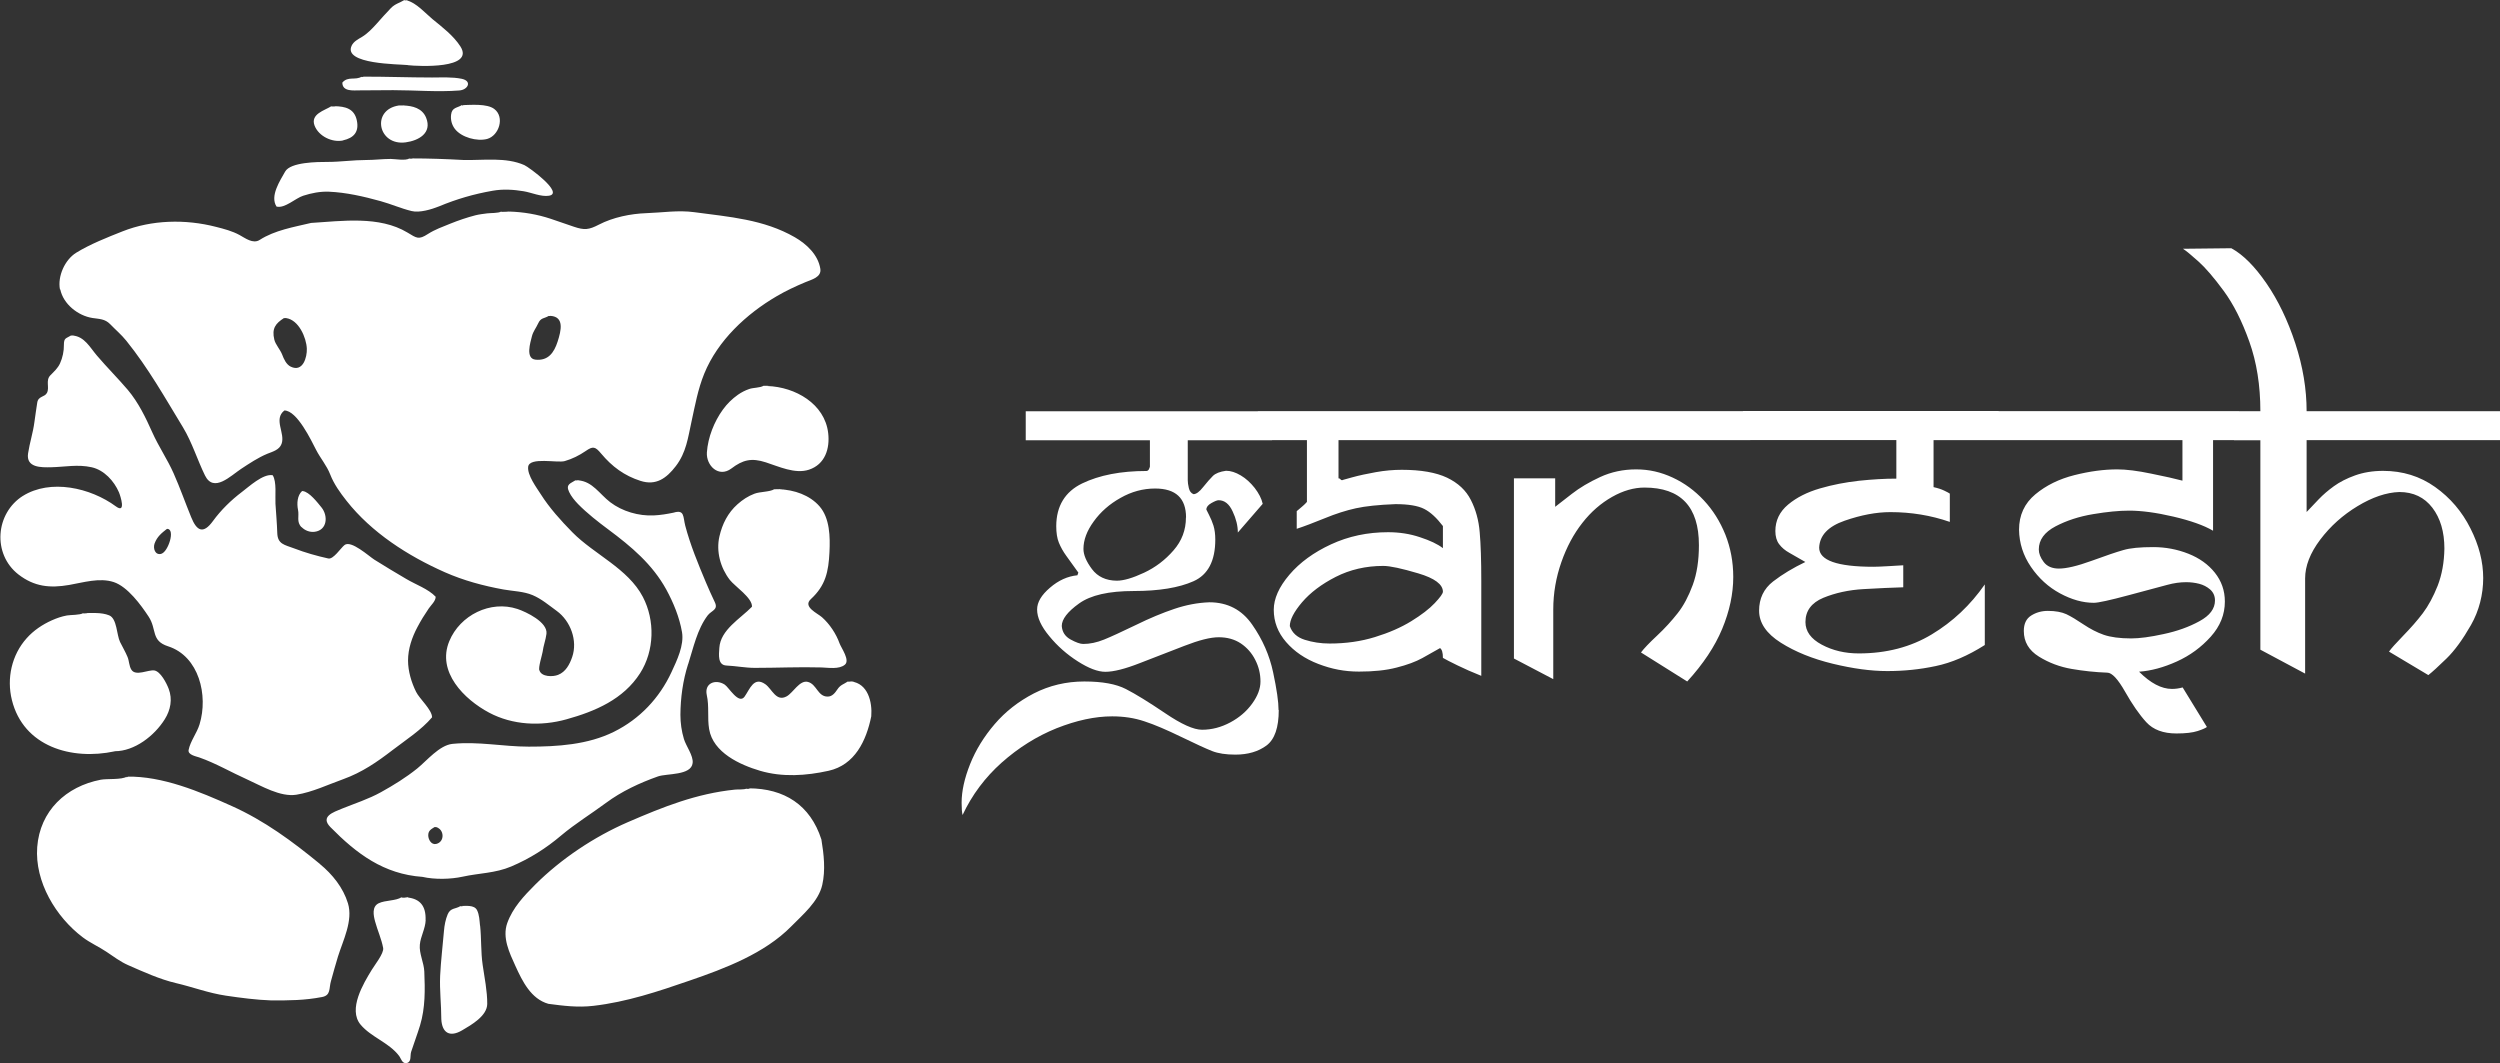
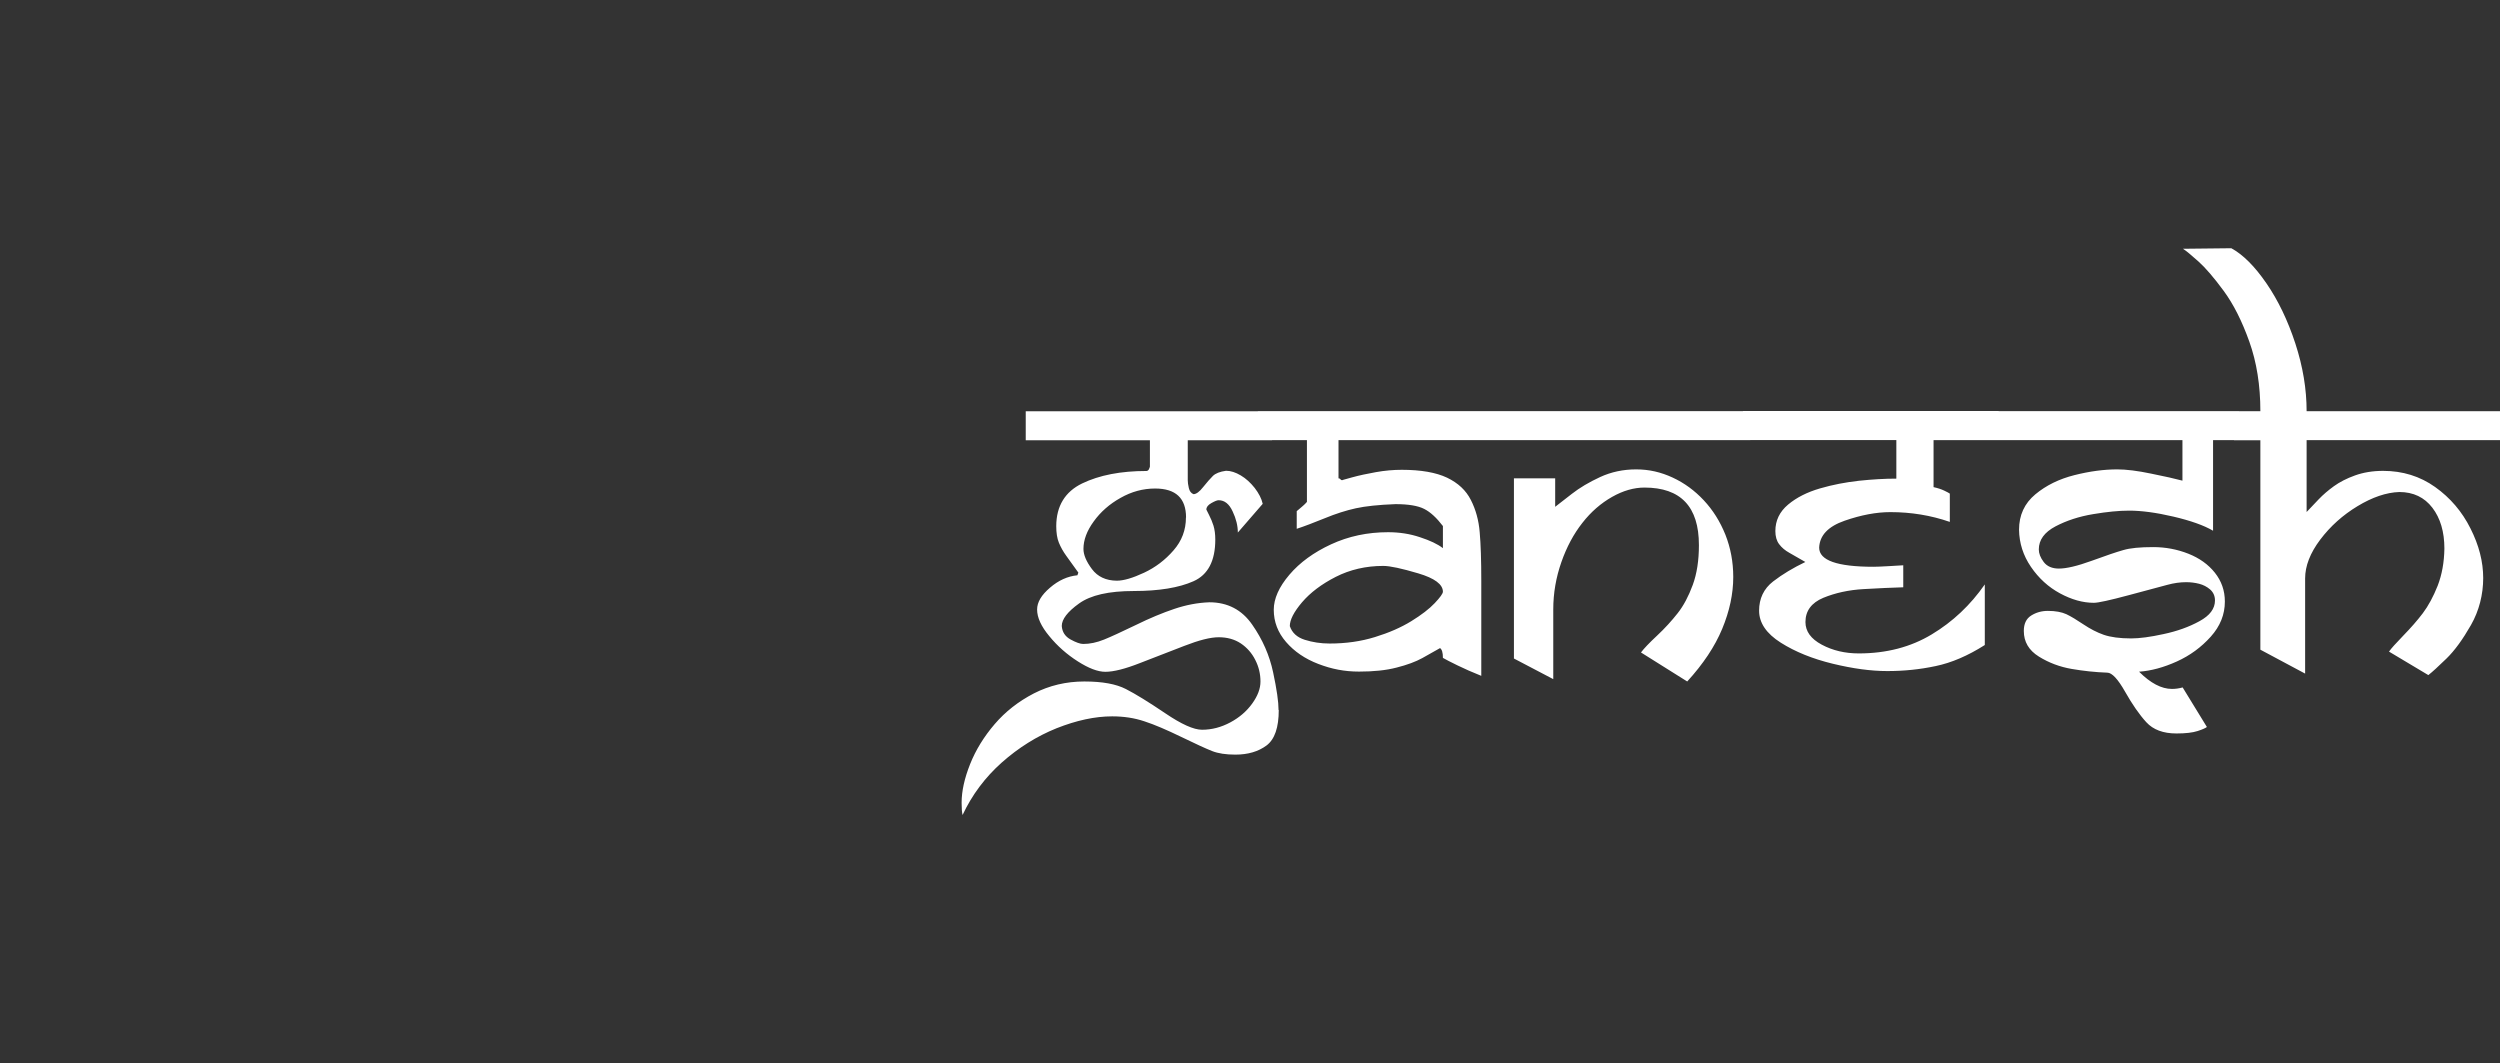
<svg xmlns="http://www.w3.org/2000/svg" id="Ebene_1" data-name="Ebene 1" viewBox="0 0 235.15 100">
  <rect x="0" y="0" width="235.15" height="100" fill="#333333" stroke="none" />
  <defs>
    <style>
      .cls-1 {
        fill: #fff;
      }
    </style>
  </defs>
-   <path class="cls-1" d="M72.2,36.29c-.13,0-.26,0-.39,0,1.19-.03.78,0,.39,0ZM45.15,87.06c-.05-.47-.06-1.01-.28-1.45-.26-.52-1.08-.39-1.55-.39.54,0-.1.07,0,0-.47.3-.94.15-1.21.78-.2.47-.31,1.05-.35,1.56-.12,1.42-.29,2.8-.36,4.22-.06,1.37.11,2.73.11,4.09.07,1.28.79,1.73,1.96,1.04.87-.51,2.35-1.35,2.36-2.48.01-1.19-.26-2.49-.43-3.67-.18-1.23-.11-2.47-.24-3.7ZM38.36,6.13c1,.11,6.33.38,4.94-1.77-.64-1-1.71-1.82-2.62-2.56-.63-.52-1.54-1.56-2.42-1.76-.11,0-.26-.01-.22-.04-.44.27-.89.36-1.28.77-.46.48-.9.97-1.34,1.47-.41.45-.84.91-1.37,1.23-.35.21-.79.43-.97.82-.85,1.77,4.47,1.74,5.29,1.83ZM72.82,46.02c.16,0,.33,0,.5,0,.51-.01,1.03-.04-.5,0ZM64.72,62.48c-.49,1.54-.71,3.15-.72,4.76,0,.76.11,1.54.33,2.27.2.67.9,1.57.82,2.26-.13,1.19-2.44.97-3.26,1.26-1.72.61-3.42,1.4-4.89,2.49-1.39,1.03-2.89,1.95-4.21,3.06-1.44,1.22-2.96,2.18-4.7,2.92-1.5.64-3.03.62-4.57.96-1.14.25-2.64.28-3.78.02-3.65-.26-6.19-2.17-8.66-4.68-.98-1,.27-1.4,1.09-1.74,1.24-.5,2.5-.9,3.67-1.55,1.19-.66,2.34-1.37,3.41-2.23.91-.74,2.08-2.18,3.3-2.31,2.45-.25,4.77.26,7.19.26,2.69,0,5.55-.18,8.01-1.4,2.42-1.2,4.28-3.17,5.41-5.61.51-1.1,1.2-2.52.99-3.76-.24-1.4-.81-2.78-1.48-4.01-1.31-2.38-3.29-4.04-5.44-5.64-.97-.72-2.02-1.54-2.86-2.4-.31-.32-.65-.73-.84-1.14-.34-.72.13-.79.59-1.09-.02.01.14.01.27,0,1.35.11,1.99,1.28,3.01,2.06,1.13.86,2.67,1.31,4.1,1.24.64-.03,1.23-.13,1.86-.26,1.04-.32.88.39,1.09,1.21.48,1.83,1.21,3.59,1.94,5.33.27.63.54,1.25.84,1.87.36.74-.3.78-.67,1.26-.98,1.3-1.34,3.04-1.83,4.58ZM41.02,77.81c.21.01.5.01-.14-.02-.31.2-.6.32-.6.78,0,.39.29.92.75.81.83-.19.76-1.39,0-1.57ZM70.23,74.17c.07,0,.15,0,.22,0-.05,0-.12,0-.22,0ZM38.04,0c.08,0,.15.02.23.04.14,0,.22-.01-.23-.04ZM2.13,46.66c2.62-1.65,6.39-.78,8.77.97.98.72.44-.95.29-1.32-.46-1.07-1.4-2.1-2.57-2.36-1.3-.29-2.51-.03-3.81,0-.94.02-2.37.05-2.17-1.3.15-1,.47-1.95.6-2.97.07-.6.18-1.19.26-1.79.09-.66.7-.51.92-.94.26-.51-.15-1.16.31-1.64.34-.35.71-.67.92-1.14.24-.53.37-1.15.36-1.73,0-.68.2-.59.66-.88-.01,0,.07,0,.17,0,1.11.09,1.62,1.12,2.28,1.89.94,1.1,1.96,2.12,2.9,3.22,1,1.19,1.68,2.6,2.31,4.01.59,1.32,1.42,2.53,2,3.84.6,1.35,1.09,2.75,1.65,4.12.53,1.32,1.14,1.62,2.05.37.75-1.03,1.71-1.97,2.73-2.74.64-.48,1.99-1.74,2.89-1.57.39.61.22,1.97.26,2.68.06.92.14,1.83.17,2.75.03,1.06.68,1.11,1.58,1.45,1.04.4,2.13.71,3.22.95.47.11,1.17-.98,1.52-1.26.61-.5,2.29,1.04,2.81,1.37.99.63,2,1.22,3.01,1.82.87.52,2.06.93,2.76,1.67,0,.41-.44.79-.65,1.1-.39.57-.75,1.15-1.07,1.76-.51.96-.88,2.04-.88,3.14,0,1,.32,2.07.76,2.95.31.64,1.5,1.68,1.5,2.39-1,1.18-2.47,2.13-3.7,3.07-1.48,1.14-2.89,2.11-4.66,2.75-1.43.51-2.9,1.22-4.4,1.46-1.51.24-3.29-.83-4.62-1.43-1.5-.67-2.98-1.54-4.53-2.08-.29-.1-1.08-.24-.99-.7.16-.82.78-1.59,1.03-2.41.83-2.71-.04-6.4-2.96-7.34-1.63-.52-1.04-1.59-1.83-2.79-.73-1.11-1.97-2.81-3.28-3.25-1.34-.44-2.87.04-4.2.27-1.8.31-3.27.17-4.77-.99-2.46-1.92-2.17-5.76.44-7.4ZM15.19,52.08c.62-.18,1.33-2.3.54-2.34.02.01-.1.06-.02,0-.51.4-.93.73-1.17,1.38-.16.44.03,1.14.65.97ZM72.2,36.29c-.2,0-.4,0-.39,0-.3.19-.99.17-1.34.3-.38.13-.73.31-1.06.54-.54.38-1.02.85-1.41,1.39-.83,1.14-1.41,2.62-1.51,4.03-.08,1.25,1.11,2.41,2.3,1.52,1.08-.82,1.89-1.02,3.25-.58,1.21.39,2.75,1.12,4.05.69,1.52-.5,1.98-1.99,1.81-3.44-.32-2.77-3.11-4.34-5.71-4.43ZM80.06,64.12c-.17,0-.33,0-.31-.02-.42.28-.69.3-.99.75-.22.33-.49.68-.92.67-.93,0-1.02-1.17-1.85-1.38-.78-.2-1.39,1.03-2,1.36-.99.54-1.37-.69-2-1.14-1.09-.77-1.46.47-1.96,1.17-.55.76-1.47-.88-1.87-1.14-.85-.54-1.93-.14-1.68.99.24,1.07.04,2.14.22,3.2.37,2.21,2.9,3.36,4.79,3.92,2.1.62,4.33.47,6.45,0,2.46-.55,3.54-2.81,4.01-5.12.11-1.36-.32-3.1-1.89-3.28ZM70.44,74.17c.41,0-.35.08-.22,0-.2.12-.85.07-1.08.1-3.63.37-6.75,1.62-10.08,3.06-3.16,1.37-6.28,3.45-8.71,5.87-1.07,1.07-2.12,2.18-2.64,3.63-.48,1.36.2,2.78.77,4.03.66,1.45,1.47,3.1,3.1,3.56,1.43.19,2.78.36,4.23.19,3.13-.36,6.12-1.36,9.07-2.38,3.32-1.14,7.04-2.55,9.54-5.09,1.08-1.1,2.56-2.33,2.92-3.9.32-1.41.15-2.88-.08-4.28-1.05-3.26-3.5-4.8-6.84-4.81ZM78.02,51.93c.07-1.42.04-3.19-.94-4.31-.93-1.06-2.37-1.54-3.76-1.6-.26,0-.52,0-.5,0-.42.26-1.35.22-1.86.42-.59.22-1.12.57-1.59.99-.91.81-1.43,1.85-1.7,3.02-.33,1.42.1,2.97.98,4.1.47.6,2.14,1.7,2.08,2.52-1.09,1.12-2.97,2.17-3.07,3.88-.04.63-.17,1.61.67,1.65.89.04,1.78.22,2.67.22,2.09,0,4.18-.1,6.27-.04.64.02,1.66.2,2.2-.26.5-.42-.33-1.55-.5-2-.32-.9-.93-1.82-1.65-2.46-.44-.39-1.84-.98-1.05-1.71,1.38-1.27,1.66-2.56,1.75-4.42ZM54.1,45.18c.09,0,.18,0,.27,0,.21,0,.36-.02-.27,0ZM41.02,77.81s-.09-.02-.14-.02c-.01,0,.06.02.14.02ZM79.75,64.1c.11,0,.21,0,.31.02.32,0,.65-.03-.31-.02ZM43.45,9.88c-.44.28-.94.21-1.02.9-.06.48.06.96.36,1.35.62.8,2.08,1.19,3.03.94,1.12-.31,1.68-2.06.67-2.82-.68-.52-2.22-.38-3.03-.36.36,0-.11.07,0,0ZM30.1,81.27c-2.59-2.13-5.23-4.08-8.31-5.46-3-1.35-6.52-2.83-9.86-2.76.29,0-.21.13,0,0-.48.31-1.87.18-2.45.29-3.27.63-5.72,2.92-5.98,6.34-.24,3.26,1.75,6.57,4.28,8.48.7.53,1.51.88,2.24,1.37.66.44,1.3.93,2.03,1.25,1.41.62,3,1.34,4.5,1.69,1.58.37,3.07.94,4.69,1.18,1.42.21,2.87.4,4.3.45,1.68,0,3.09,0,4.75-.32.85-.16.64-.82.84-1.5.22-.77.42-1.55.66-2.31.48-1.53,1.43-3.38.94-5-.45-1.48-1.46-2.73-2.64-3.7ZM26.91,29.92c-.06,0-.13-.01-.19-.01-.03.02.11.02.19.01ZM10.8,70.66c1.85,0,3.72-1.44,4.7-3.01.54-.86.74-1.88.37-2.85-.2-.53-.77-1.66-1.37-1.74-.56-.07-1.72.56-2.13-.05-.24-.36-.21-.84-.38-1.23-.2-.48-.47-.93-.7-1.4-.32-.66-.28-2.2-1.02-2.5-.74-.3-1.65-.21-2.44-.21.86,0-.12.08,0,0-.3.19-1.18.16-1.53.22-.5.09-.96.25-1.43.46-.89.4-1.71.95-2.36,1.68-1.41,1.57-1.9,3.78-1.39,5.82,1.09,4.38,5.61,5.69,9.67,4.82ZM51.78,29.71c-.05,0-.1,0-.16,0-.05.03.19.01.16,0ZM6.67,31.56c.06,0,.11,0,.17,0,.27,0,.67-.02-.17,0ZM28.37,49.58c.31.32.77.5,1.23.44,1.2-.16,1.27-1.51.64-2.29-.35-.43-1.15-1.48-1.77-1.54-.03,0-.06,0-.06,0-.45.41-.5,1.17-.38,1.76.13.61-.17,1.13.33,1.64ZM37.79,84.39c.2,0,.39,0,.57.03.14-.02.08-.04-.57-.03ZM28.41,46.18s.04,0,.06,0c.11,0,.3,0-.06,0ZM5.64,27.23c-.24-1.24.46-2.8,1.53-3.46,1.3-.8,2.94-1.45,4.36-2.01,2.75-1.09,5.93-1.16,8.79-.42.75.19,1.52.39,2.2.76.54.29,1.27.87,1.9.47,1.43-.92,3.21-1.21,4.84-1.6,2.92-.18,6.41-.69,9.06.9.88.53,1.05.71,1.93.14.67-.43,1.37-.67,2.1-.97.77-.31,1.56-.58,2.37-.79.36-.09.74-.13,1.1-.18.3-.04,1.07-.01,1.32-.17-.08.05.64.03.77,0,1.32.04,2.63.26,3.89.68.73.24,1.46.51,2.19.75.98.33,1.4.29,2.34-.2,1.33-.69,2.99-1.03,4.47-1.08,1.5-.05,3-.3,4.52-.09,3.26.44,6.52.67,9.45,2.36,1.09.63,2.18,1.64,2.39,2.96.13.8-.83,1.02-1.4,1.26-.93.39-1.83.81-2.7,1.32-2.86,1.67-5.55,4.17-6.82,7.29-.6,1.48-.86,2.97-1.2,4.52-.33,1.51-.49,2.89-1.47,4.17-.89,1.16-1.87,1.86-3.33,1.39-1.52-.49-2.66-1.33-3.7-2.57-.56-.67-.77-.71-1.46-.23-.6.41-1.26.74-1.96.94-.68.2-3.31-.41-3.44.53-.1.78.79,1.97,1.18,2.58.83,1.31,1.9,2.49,2.98,3.59,2.05,2.08,5.23,3.4,6.63,6.08,1.15,2.21,1.09,5.05-.26,7.17-1.57,2.46-4.23,3.59-6.93,4.34-2.4.67-5.07.55-7.28-.63-2.33-1.24-4.94-3.83-3.74-6.72,1.01-2.45,3.87-3.87,6.41-3.03.81.27,2.87,1.24,2.73,2.34-.07.57-.29,1.12-.36,1.69-.03.24-.44,1.53-.3,1.75.2.63,1.28.61,1.75.42.72-.28,1.09-.98,1.33-1.68.53-1.54-.15-3.39-1.46-4.34-.73-.53-1.43-1.13-2.26-1.48-.85-.36-1.83-.37-2.73-.53-1.92-.35-3.75-.84-5.54-1.63-3.45-1.53-6.88-3.72-9.24-6.72-.6-.76-1.18-1.57-1.53-2.47-.33-.85-.92-1.52-1.33-2.32-.45-.87-1.78-3.69-2.98-3.7-1.06.83.11,2.15-.27,3.15-.21.56-.83.72-1.33.92-.87.36-1.69.91-2.48,1.43-.97.64-2.57,2.28-3.39.61-.72-1.47-1.21-3.1-2.06-4.51-1.71-2.81-3.27-5.59-5.34-8.16-.46-.57-1.02-1.04-1.52-1.56-.49-.5-1.01-.48-1.67-.58-1.35-.21-2.74-1.31-3.02-2.69ZM50.37,33.83c1.19.12,1.74-.65,2.08-1.7.34-1.05.64-2.33-.67-2.42,0,0-.05,0-.16,0-.43.27-.75.15-1,.71-.2.44-.47.74-.59,1.22-.14.57-.63,2.09.34,2.19ZM25.8,31.94c.11.47.56.94.74,1.41.16.42.38.93.81,1.14,1.15.55,1.54-.9,1.51-1.69-.04-1.05-.77-2.72-1.95-2.88.09,0,.11-.01-.19-.01-.8.51-1.17.98-.92,2.03ZM40.03,86.55c.05-1.35-.54-2-1.68-2.13-.18.02-.67.04-.57-.03-.56.36-1.53.27-2.16.57-.66.32-.49,1.15-.34,1.71.22.82.61,1.67.76,2.5.09.49-.82,1.63-1.07,2.05-.79,1.29-2.25,3.71-1.06,5.15.99,1.19,2.68,1.69,3.63,2.95.19.25.29.79.75.66.43-.12.27-.68.38-1.04.27-.83.58-1.64.84-2.49.5-1.66.47-3.36.4-5.06-.03-.83-.5-1.71-.42-2.53.07-.8.52-1.49.55-2.33ZM31.17,9.98c.11,0,.22,0,.32,0-.06,0-.16,0-.32,0ZM38.16,13.39c1.19-.16,2.51-.86,1.92-2.32-.37-.9-1.27-1.12-2.15-1.15-.16,0-.45,0-.41,0-2.64.4-1.97,3.82.64,3.47ZM32.27,13.2c1-.22,1.53-.79,1.29-1.89-.24-1.11-1.11-1.3-2.07-1.32.29.01-.42.06-.32,0-.63.4-2,.73-1.58,1.83.39,1,1.66,1.61,2.69,1.39ZM47.13,19.91c.26,0,.51,0,.77,0,.08-.01-.06-.02-.77,0ZM37.54,9.92c.13,0,.26,0,.4,0,.17,0,.2-.01-.4,0ZM28.52,18.41c.78-.25,1.58-.41,2.4-.38,1.65.07,3.29.45,4.88.89.98.27,1.92.69,2.91.93.75.19,1.89-.16,2.59-.44,1.66-.69,3.27-1.16,5.05-1.47.96-.17,1.96-.11,2.91.05.73.12,1.64.54,2.38.42,1.45-.24-1.89-2.69-2.32-2.88-1.74-.77-3.84-.44-5.7-.48-1.64-.09-3.27-.15-4.92-.15.44,0-.28.06-.18,0-.38.24-1.36.05-1.77.05-.77,0-1.54.1-2.31.1-1.21,0-2.41.18-3.61.18-.95,0-3.51.01-4.01.91-.48.86-1.45,2.3-.81,3.29.78.2,1.78-.79,2.51-1.02ZM33.85,8.5c1.04,0,2.09-.02,3.13-.02,2.05,0,4.17.19,6.22.03.82-.06,1.24-.89.22-1.1-.88-.18-1.88-.12-2.78-.12-2.21,0-4.42-.09-6.62-.08.44,0-.14.09,0,0-.59.37-1.29-.07-1.82.56,0,.87,1.05.73,1.64.73ZM38.52,14.89c.06,0,.12,0,.18,0-.05,0-.11,0-.18,0Z" />
  <path class="cls-1" d="M120.28,66.78c0,1.65-.38,2.76-1.15,3.34-.77.57-1.74.86-2.93.86-.89,0-1.62-.11-2.2-.34-.58-.23-1.54-.67-2.9-1.33s-2.5-1.15-3.45-1.46c-.95-.32-1.96-.47-3.04-.47-1.62,0-3.36.38-5.23,1.12-1.86.75-3.58,1.83-5.15,3.22-1.57,1.4-2.8,3.04-3.69,4.94-.06-.24-.09-.62-.09-1.15,0-1.1.27-2.31.8-3.64.53-1.33,1.3-2.58,2.31-3.76,1.01-1.18,2.24-2.14,3.69-2.89,1.45-.74,3.03-1.12,4.74-1.12s2.99.24,3.91.71,2.15,1.23,3.69,2.27c1.53,1.04,2.69,1.56,3.47,1.56.92,0,1.8-.23,2.66-.69.86-.46,1.54-1.05,2.06-1.77.52-.72.78-1.41.78-2.07,0-.72-.16-1.4-.49-2.04-.32-.64-.78-1.16-1.36-1.55-.59-.39-1.28-.58-2.07-.58s-1.85.27-3.24.81c-1.39.54-2.78,1.08-4.18,1.62-1.4.55-2.48.82-3.25.82-.71,0-1.57-.33-2.59-.98-1.02-.65-1.92-1.44-2.68-2.37-.77-.92-1.15-1.76-1.15-2.51,0-.68.4-1.36,1.21-2.05.8-.69,1.66-1.08,2.58-1.17l.09-.25c-.45-.63-.83-1.15-1.13-1.57-.3-.41-.53-.83-.7-1.24-.17-.41-.25-.94-.25-1.57.01-1.89.83-3.23,2.44-4.01,1.62-.78,3.63-1.17,6.05-1.17.11-.01.18-.07.23-.17.05-.1.07-.17.09-.24v-2.48h-11.68v-2.73h23.17v2.73h-7.93v3.77c0,.18.03.42.1.72.07.3.21.49.44.58.25,0,.56-.22.91-.67.35-.44.66-.79.91-1.04.25-.25.67-.41,1.24-.49.44,0,.9.15,1.39.44.49.29.92.69,1.31,1.18.38.5.64.99.75,1.49l-2.34,2.7c0-.63-.16-1.3-.49-1.99-.32-.7-.76-1.05-1.32-1.05-.14,0-.36.09-.68.27-.32.18-.47.38-.47.61,0,.01.08.18.25.5s.3.65.42,1.01c.11.36.17.8.17,1.31,0,2-.68,3.31-2.05,3.92s-3.24.92-5.61.92-4.06.39-5.15,1.17c-1.09.78-1.63,1.49-1.63,2.12.04.57.32.99.83,1.27.51.28.91.42,1.19.42.63,0,1.28-.14,1.95-.41.67-.27,1.66-.73,2.99-1.37,1.32-.65,2.53-1.15,3.63-1.52,1.1-.37,2.19-.58,3.29-.62,1.71,0,3.06.7,4.03,2.1.98,1.4,1.63,2.89,1.97,4.49.34,1.59.51,2.77.51,3.54ZM111.56,48.68c0-1.82-.97-2.73-2.91-2.73-1.13,0-2.21.29-3.25.88-1.04.58-1.88,1.32-2.52,2.21-.65.89-.97,1.75-.97,2.59,0,.56.27,1.19.8,1.9.53.71,1.31,1.08,2.33,1.09.65,0,1.5-.25,2.57-.75,1.07-.5,1.99-1.2,2.77-2.1.78-.89,1.17-1.92,1.17-3.1ZM140.91,41.4h-15.01v3.59c.08,0,.14.03.18.09.04.06.1.09.16.09-.03,0,.28-.09.94-.27.65-.18,1.4-.34,2.24-.49s1.65-.22,2.43-.22c1.8,0,3.22.25,4.26.74,1.04.5,1.78,1.19,2.24,2.1.46.9.74,1.91.83,3.03.1,1.12.15,2.66.15,4.61v8.9c-.83-.33-1.57-.66-2.23-.98-.66-.32-1.12-.56-1.38-.71,0-.5-.09-.8-.27-.92-.49.28-1.05.6-1.67.94-.62.34-1.42.64-2.41.89-.99.26-2.17.38-3.54.38s-2.58-.24-3.83-.72c-1.25-.48-2.26-1.17-3.03-2.06s-1.16-1.9-1.16-3.03c0-1.05.49-2.15,1.47-3.3.98-1.15,2.28-2.1,3.92-2.86,1.64-.76,3.43-1.14,5.36-1.14,1.05,0,2.05.15,3,.47.95.31,1.67.65,2.16,1.03v-2.08c-.59-.77-1.17-1.31-1.76-1.61-.59-.3-1.49-.45-2.7-.45-1.58.06-2.82.19-3.73.39-.91.2-1.89.51-2.93.94-1.04.42-1.92.76-2.63.99v-1.66c.1-.09.26-.22.45-.38.19-.17.33-.28.39-.36.07-.08.11-.12.12-.13v-5.81h-4.62v-2.73h22.58v2.73h0ZM135.72,55.66c0-.69-.77-1.27-2.32-1.73s-2.65-.7-3.29-.7c-1.64,0-3.13.35-4.47,1.03-1.35.69-2.4,1.49-3.17,2.39-.77.91-1.15,1.65-1.15,2.24.21.63.68,1.06,1.41,1.29.73.23,1.51.35,2.33.35,1.53,0,2.95-.2,4.27-.61,1.31-.4,2.45-.9,3.41-1.49.96-.59,1.7-1.16,2.21-1.7.51-.54.77-.9.77-1.08ZM164.64,41.4h-24.23v-2.73h24.23v2.73ZM159.8,51.27c0-3.61-1.71-5.41-5.12-5.41-.99,0-2.01.29-3.05.88-1.04.59-1.98,1.4-2.79,2.44-.82,1.04-1.48,2.27-1.98,3.7-.5,1.43-.76,2.91-.76,4.44v6.56l-3.7-1.94v-16.95h3.88v2.68c.32-.24.84-.65,1.57-1.22.73-.57,1.62-1.1,2.66-1.58,1.04-.48,2.17-.72,3.39-.72s2.33.26,3.43.77,2.07,1.22,2.93,2.14c.86.92,1.53,1.99,2.03,3.23.49,1.24.74,2.57.74,3.98,0,1.59-.35,3.22-1.04,4.88-.69,1.66-1.79,3.31-3.29,4.95l-4.35-2.73c.27-.36.77-.89,1.51-1.58.74-.69,1.38-1.4,1.94-2.11.56-.71,1.03-1.6,1.42-2.66.39-1.06.58-2.31.58-3.75ZM188.02,41.4h-6.15v4.42c.41.09.74.2,1.01.33.27.13.44.22.52.28v2.66c-1.79-.62-3.65-.92-5.59-.92-1.32,0-2.76.27-4.31.81-1.55.54-2.34,1.38-2.39,2.53,0,1.2,1.7,1.8,5.1,1.8.29,0,.77-.02,1.46-.06.69-.04,1.14-.06,1.35-.08v2.07c-1.08.03-2.32.09-3.73.17s-2.67.36-3.79.82c-1.12.47-1.68,1.23-1.68,2.28,0,.87.51,1.58,1.54,2.13,1.03.55,2.19.82,3.48.82,2.6,0,4.89-.6,6.86-1.79,1.98-1.19,3.64-2.76,4.99-4.7v5.7c-1.59,1.01-3.13,1.67-4.62,1.98-1.49.32-3.01.47-4.55.47s-3.23-.23-5.13-.69c-1.9-.46-3.53-1.12-4.89-1.98-1.36-.86-2.04-1.87-2.04-3.01s.44-2.07,1.32-2.75c.88-.68,1.89-1.28,3.03-1.83-.6-.35-1.1-.63-1.5-.86-.4-.22-.72-.49-.96-.81-.24-.31-.36-.73-.36-1.24,0-.99.4-1.82,1.2-2.49.8-.67,1.8-1.17,3-1.52,1.2-.35,2.42-.58,3.67-.72,1.24-.13,2.41-.2,3.51-.2v-3.63h-14.43v-2.73h24.05v2.73h0ZM210.62,41.4h-2.46v8.52c-.87-.51-2.12-.95-3.74-1.33-1.62-.38-3.01-.56-4.15-.56-.95,0-2.08.11-3.39.33-1.32.22-2.49.6-3.54,1.15-1.04.55-1.57,1.27-1.57,2.17,0,.38.15.77.46,1.18.31.41.79.62,1.43.62.71,0,1.73-.24,3.08-.73,1.34-.49,2.34-.83,2.98-1.01.64-.19,1.57-.28,2.81-.28,1.16,0,2.26.21,3.3.62,1.04.41,1.88,1.01,2.5,1.79.62.78.94,1.68.94,2.71,0,1.22-.44,2.32-1.33,3.31-.89.99-1.95,1.77-3.19,2.33-1.24.56-2.42.88-3.55.96,1.08,1.08,2.11,1.62,3.09,1.62.32,0,.65-.04,1.01-.14l2.28,3.72c-.12.1-.41.23-.87.38-.46.15-1.12.23-1.99.23-1.25,0-2.19-.35-2.84-1.06-.65-.71-1.31-1.66-1.99-2.86-.68-1.2-1.24-1.8-1.68-1.8-1.13-.04-2.24-.16-3.35-.35-1.1-.19-2.13-.57-3.08-1.16-.95-.59-1.42-1.39-1.42-2.41,0-.68.23-1.16.69-1.45.46-.29.98-.44,1.57-.44.72,0,1.3.11,1.74.31.44.21.97.53,1.61.96s1.28.76,1.91.98c.64.22,1.5.34,2.58.34.77,0,1.78-.13,3.05-.41,1.27-.27,2.39-.67,3.37-1.21.98-.53,1.46-1.18,1.46-1.95,0-.42-.15-.76-.45-1.03-.3-.26-.65-.44-1.04-.54-.39-.1-.8-.15-1.22-.15-.56,0-1.15.08-1.77.25-.62.17-1.83.49-3.62.97-1.79.48-2.88.72-3.29.72-1.04,0-2.1-.3-3.19-.89-1.09-.59-2-1.42-2.73-2.49-.73-1.07-1.1-2.23-1.12-3.49,0-1.37.51-2.48,1.53-3.33s2.25-1.45,3.68-1.81c1.43-.36,2.77-.54,4.03-.54.84,0,1.9.13,3.19.4,1.29.26,2.27.48,2.94.66v-3.81h-17.94v-2.73h23.26v2.73h0ZM235.15,41.4h-18.19v6.76c.33-.36.71-.76,1.13-1.19.42-.44.9-.85,1.44-1.24s1.2-.73,1.98-1.01c.78-.28,1.66-.43,2.64-.43,1.85,0,3.48.51,4.9,1.52,1.42,1.01,2.53,2.31,3.32,3.89.8,1.58,1.2,3.13,1.2,4.67s-.38,3.07-1.15,4.42c-.77,1.35-1.53,2.4-2.3,3.15-.77.75-1.34,1.27-1.71,1.56l-3.7-2.21c.21-.3.66-.8,1.35-1.51.69-.71,1.3-1.4,1.83-2.1.52-.69.99-1.56,1.4-2.59.4-1.04.61-2.2.63-3.49,0-1.58-.38-2.86-1.13-3.84-.75-.98-1.79-1.48-3.11-1.48-1.23.04-2.54.49-3.93,1.33-1.39.84-2.56,1.89-3.51,3.15-.95,1.26-1.42,2.48-1.42,3.65v8.95l-4.21-2.25v-19.7h-2.48v-2.73h2.48c0-2.44-.35-4.62-1.04-6.55-.69-1.93-1.49-3.52-2.41-4.77-.92-1.25-1.71-2.17-2.38-2.77-.67-.6-1.15-1-1.45-1.19l4.55-.05c1.1.6,2.2,1.7,3.3,3.3,1.1,1.6,2.01,3.49,2.72,5.66.71,2.17,1.06,4.29,1.06,6.37h18.19v2.73h0Z" />
</svg>